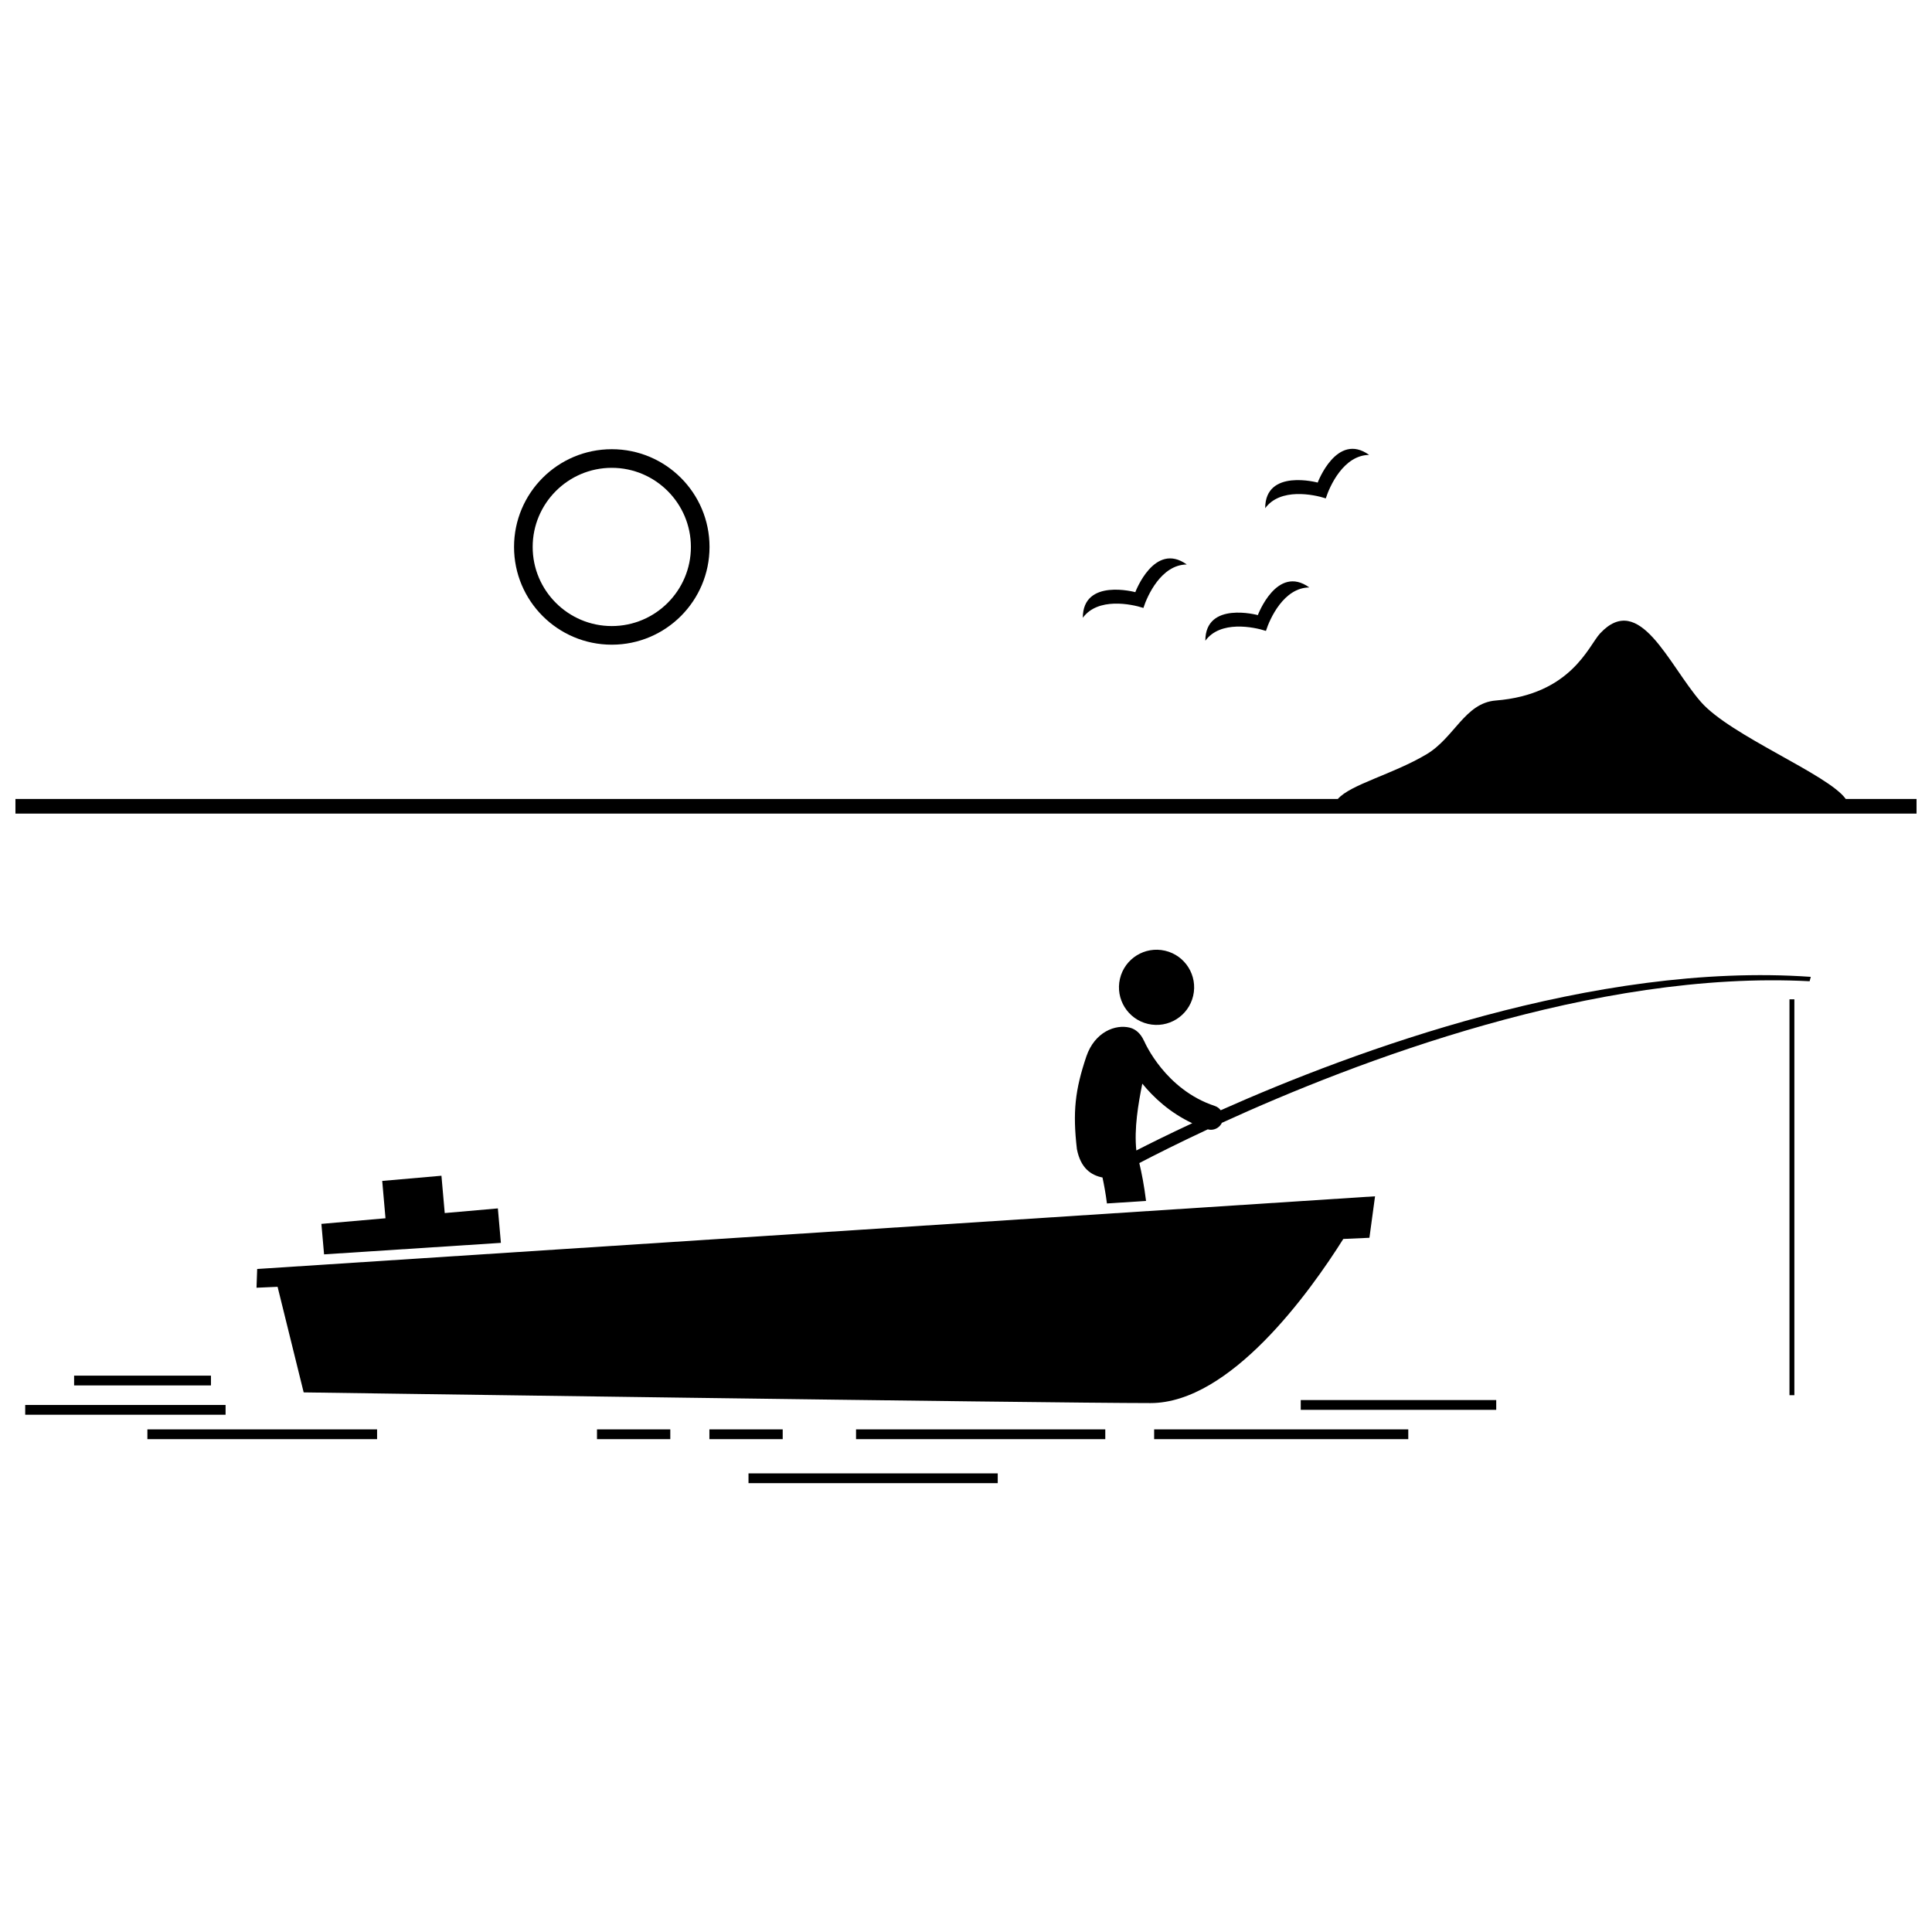
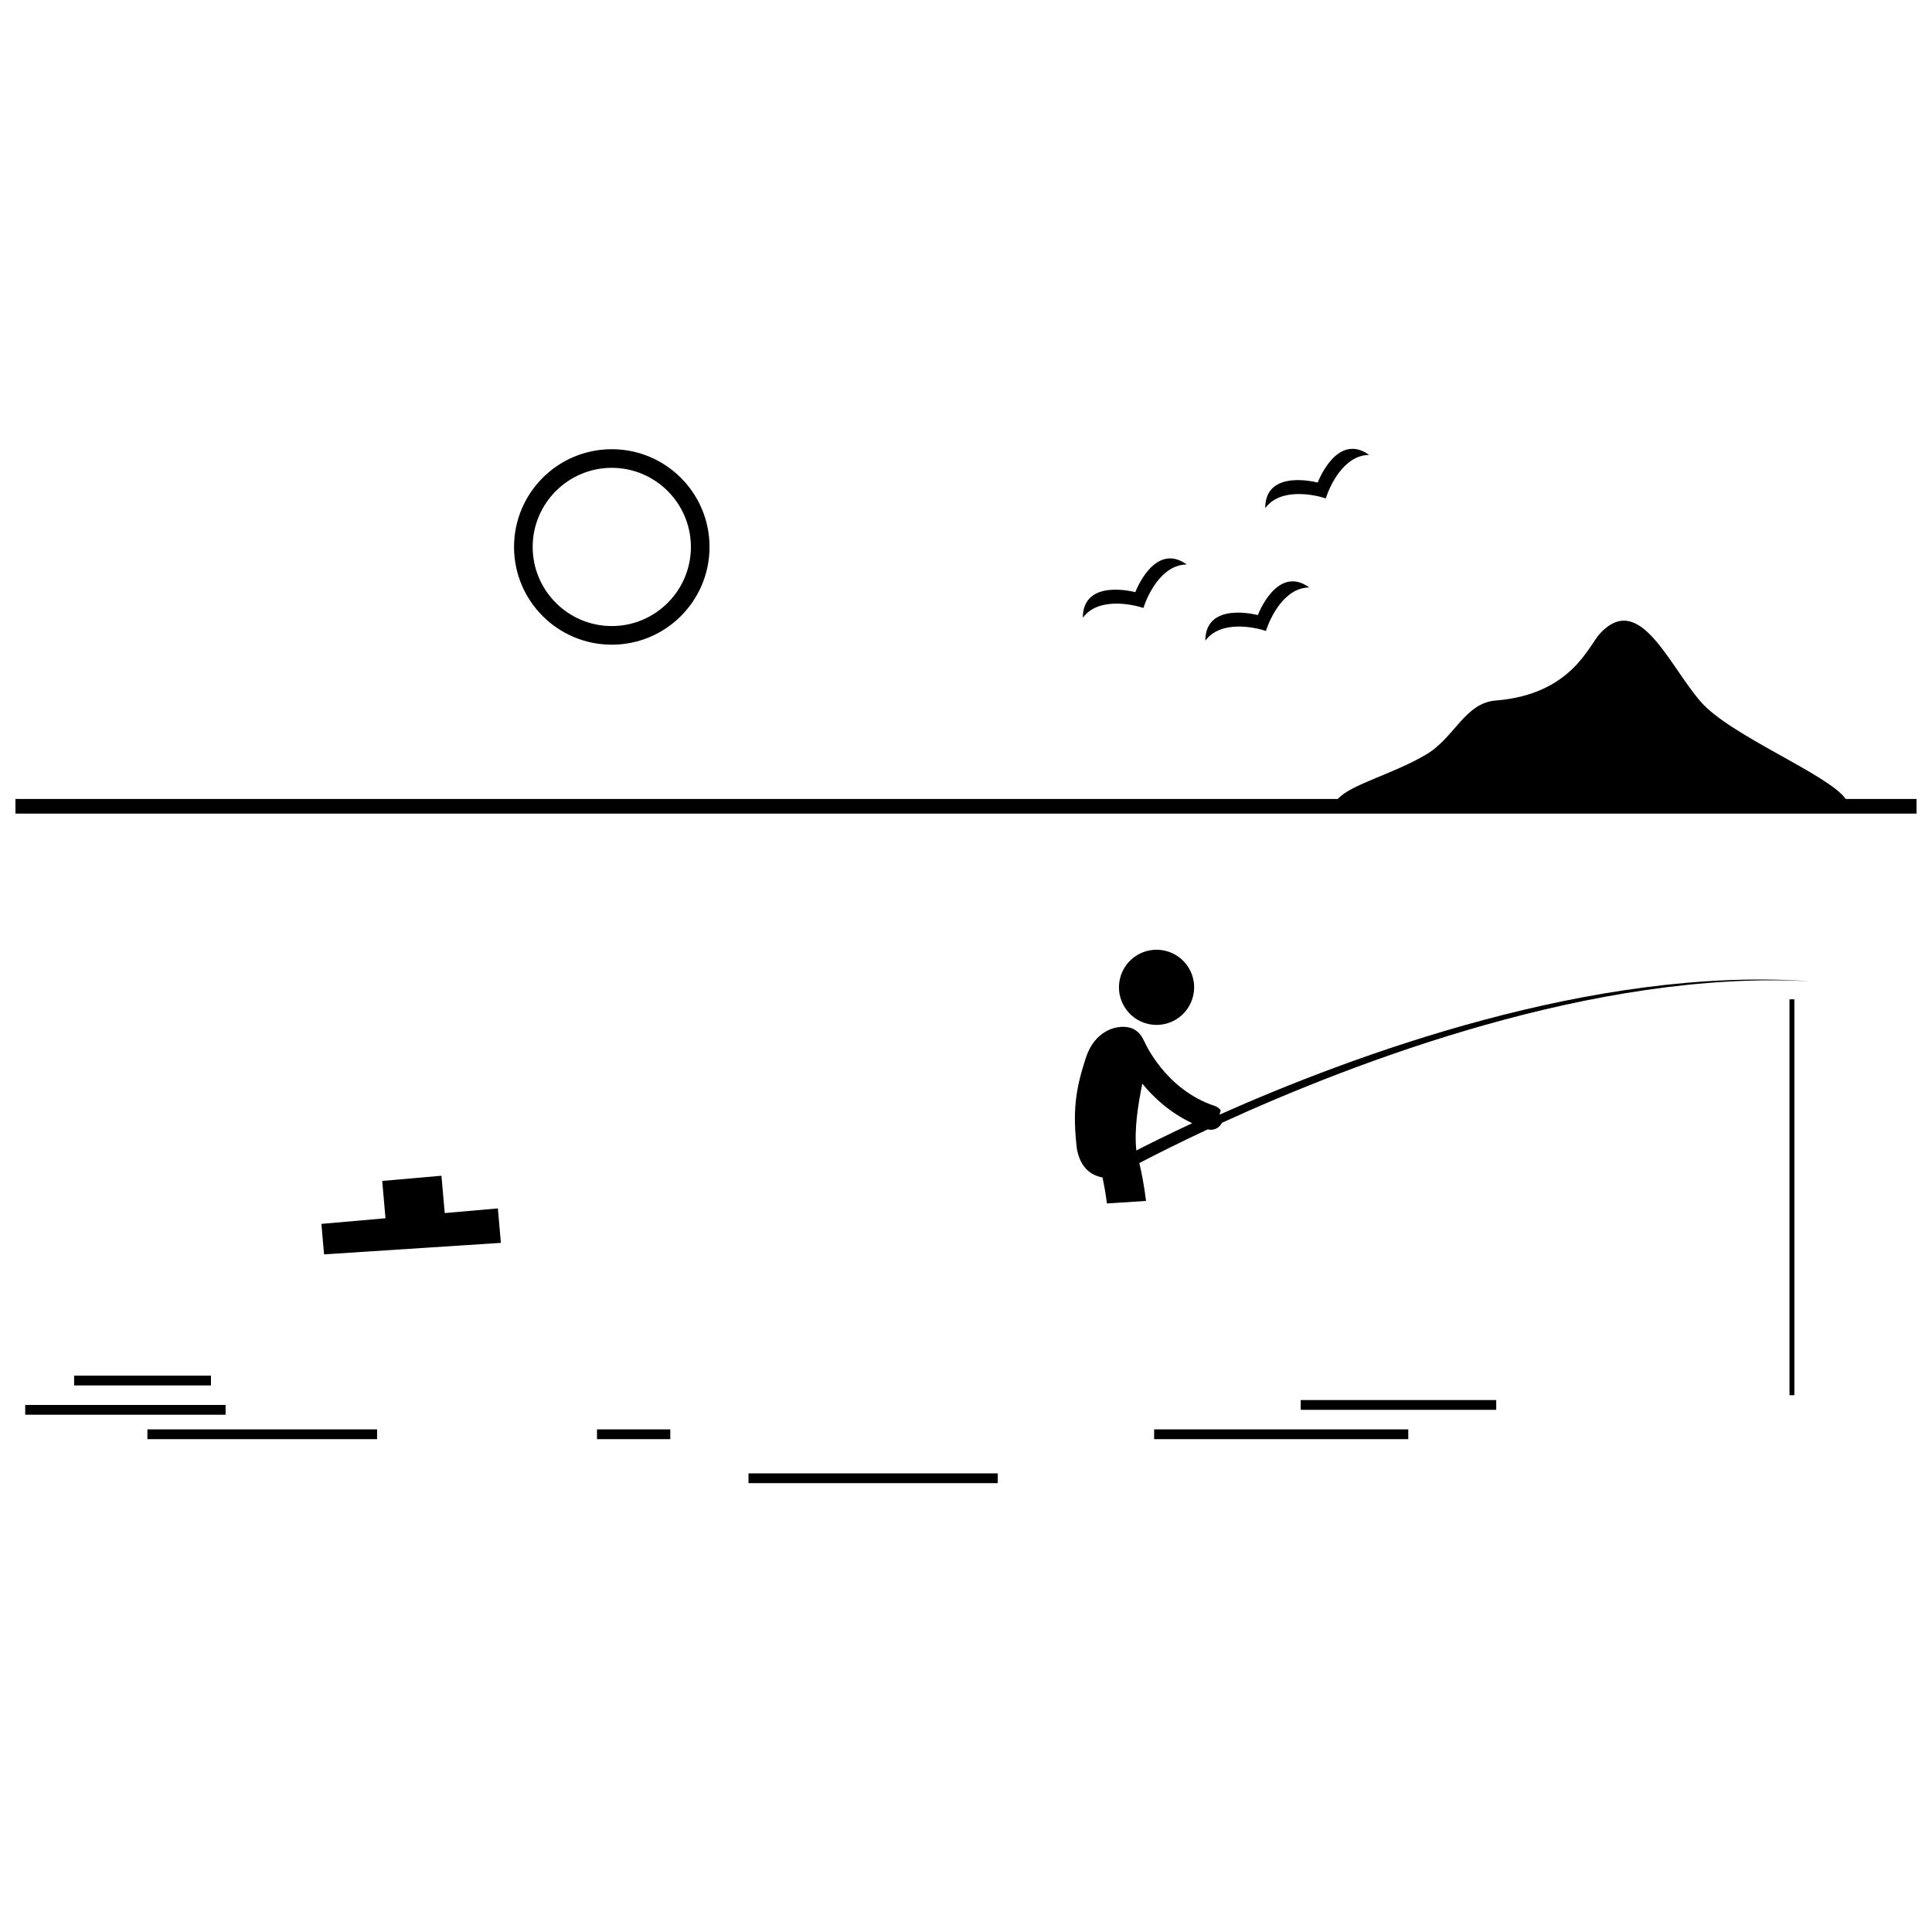
<svg xmlns="http://www.w3.org/2000/svg" width="800px" height="800px" version="1.1" viewBox="144 144 512 512">
  <defs>
    <clipPath id="a">
      <path d="m148.09 308h503.81v52h-503.81z" />
    </clipPath>
  </defs>
  <path d="m306.13 314.85c14.305 0 25.902-11.598 25.902-25.902 0-14.305-11.598-25.902-25.902-25.902-14.305 0-25.902 11.598-25.902 25.902 0 14.309 11.598 25.902 25.902 25.902zm0-46.871c11.559 0 20.965 9.41 20.965 20.973 0 11.559-9.406 20.961-20.965 20.961-11.562 0-20.965-9.402-20.965-20.961 0-11.562 9.402-20.973 20.965-20.973z" />
  <path d="m275.94 464.24-14.082 1.234-0.871-9.891-15.695 1.375 0.867 9.895-16.988 1.488 0.711 8.078 46.859-3.047z" />
  <g clip-path="url(#a)">
    <path d="m633.14 355.73c-4.562-6.477-30.578-16.754-38.398-25.734-8.582-9.852-16.23-29.34-26.699-18.141-3.051 3.266-7.629 16.195-27.652 17.789-8.176 0.648-10.949 9.84-18.328 14.238-8.93 5.32-20.09 7.961-23.52 11.848h-350.45v3.887h503.81v-3.887z" />
  </g>
  <path d="m150.68 516.33h53.102v2.59h-53.102z" />
  <path d="m449.86 522.8h67.348v2.59h-67.348z" />
-   <path d="m370.86 522.8h66.051v2.59h-66.051z" />
  <path d="m342.36 534.46h66.051v2.59h-66.051z" />
  <path d="m183.06 522.8h60.871v2.59h-60.871z" />
  <path d="m302.21 522.8h19.426v2.59h-19.426z" />
-   <path d="m332 522.8h19.426v2.59h-19.426z" />
  <path d="m163.64 508.56h36.266v2.59h-36.266z" />
  <path d="m488.71 515.03h51.805v2.59h-51.805z" />
  <path d="m444.87 300.93s-13.91-3.785-13.914 6.789c3.984-5.453 12.805-3.664 16.059-2.606 1.039-3.262 4.742-11.465 11.492-11.516-8.586-6.172-13.637 7.332-13.637 7.332z" />
  <path d="m477.34 307.01s-13.91-3.785-13.914 6.789c3.984-5.453 12.805-3.66 16.059-2.602 1.039-3.262 4.738-11.465 11.492-11.516-8.586-6.176-13.637 7.328-13.637 7.328z" />
  <path d="m506.84 264.56c-8.586-6.176-13.637 7.328-13.637 7.328s-13.914-3.785-13.914 6.789c3.984-5.453 12.805-3.66 16.059-2.602 1.035-3.262 4.738-11.465 11.492-11.516z" />
  <path d="m452.76 395.95c5.356 1.246 8.688 6.602 7.441 11.961-1.246 5.356-6.602 8.688-11.961 7.441-5.359-1.25-8.691-6.606-7.445-11.961 1.25-5.359 6.606-8.691 11.965-7.441" />
-   <path d="m467.5 438.23c-0.383-0.52-0.918-0.93-1.578-1.145-13.121-4.336-18.547-16.84-18.629-17.031-0.051-0.121-0.121-0.223-0.18-0.336-0.77-1.68-2.031-2.961-3.715-3.383-3.781-0.941-9.262 1.109-11.492 7.598-3.012 8.934-3.66 14.75-2.516 24.586 0.992 5.113 3.785 6.926 6.781 7.531 0.406 1.879 0.836 4.195 1.18 6.879l10.363-0.672c-0.5-4.086-1.18-7.504-1.785-10.035 4.207-2.191 10.395-5.312 18.148-8.934 0.273 0.074 0.551 0.117 0.824 0.117 1.227 0 2.371-0.707 2.914-1.848 35.551-16.266 98.957-40.512 155.75-37.516l0.316-1.164c-57.262-4.035-121.14 19.656-156.38 35.352zm-7.539 3.434c-6.422 2.988-11.469 5.504-14.82 7.223-0.613-5.824 0.5-12.297 1.582-17.711 2.981 3.66 7.309 7.703 13.238 10.488z" />
+   <path d="m467.5 438.23c-0.383-0.52-0.918-0.93-1.578-1.145-13.121-4.336-18.547-16.84-18.629-17.031-0.051-0.121-0.121-0.223-0.18-0.336-0.77-1.68-2.031-2.961-3.715-3.383-3.781-0.941-9.262 1.109-11.492 7.598-3.012 8.934-3.66 14.75-2.516 24.586 0.992 5.113 3.785 6.926 6.781 7.531 0.406 1.879 0.836 4.195 1.18 6.879l10.363-0.672c-0.5-4.086-1.18-7.504-1.785-10.035 4.207-2.191 10.395-5.312 18.148-8.934 0.273 0.074 0.551 0.117 0.824 0.117 1.227 0 2.371-0.707 2.914-1.848 35.551-16.266 98.957-40.512 155.75-37.516c-57.262-4.035-121.14 19.656-156.38 35.352zm-7.539 3.434c-6.422 2.988-11.469 5.504-14.82 7.223-0.613-5.824 0.5-12.297 1.582-17.711 2.981 3.66 7.309 7.703 13.238 10.488z" />
  <path d="m618.23 408.83h1.297v104.91h-1.297z" />
-   <path d="m214.97 480.11-2.816 0.184-0.176 4.969 5.586-0.25 6.914 27.984s196.59 2.832 224.41 2.832c21.184 0 42.25-29.438 51.098-43.492l6.926-0.312 0.379-2.801 1.113-8.195z" />
</svg>